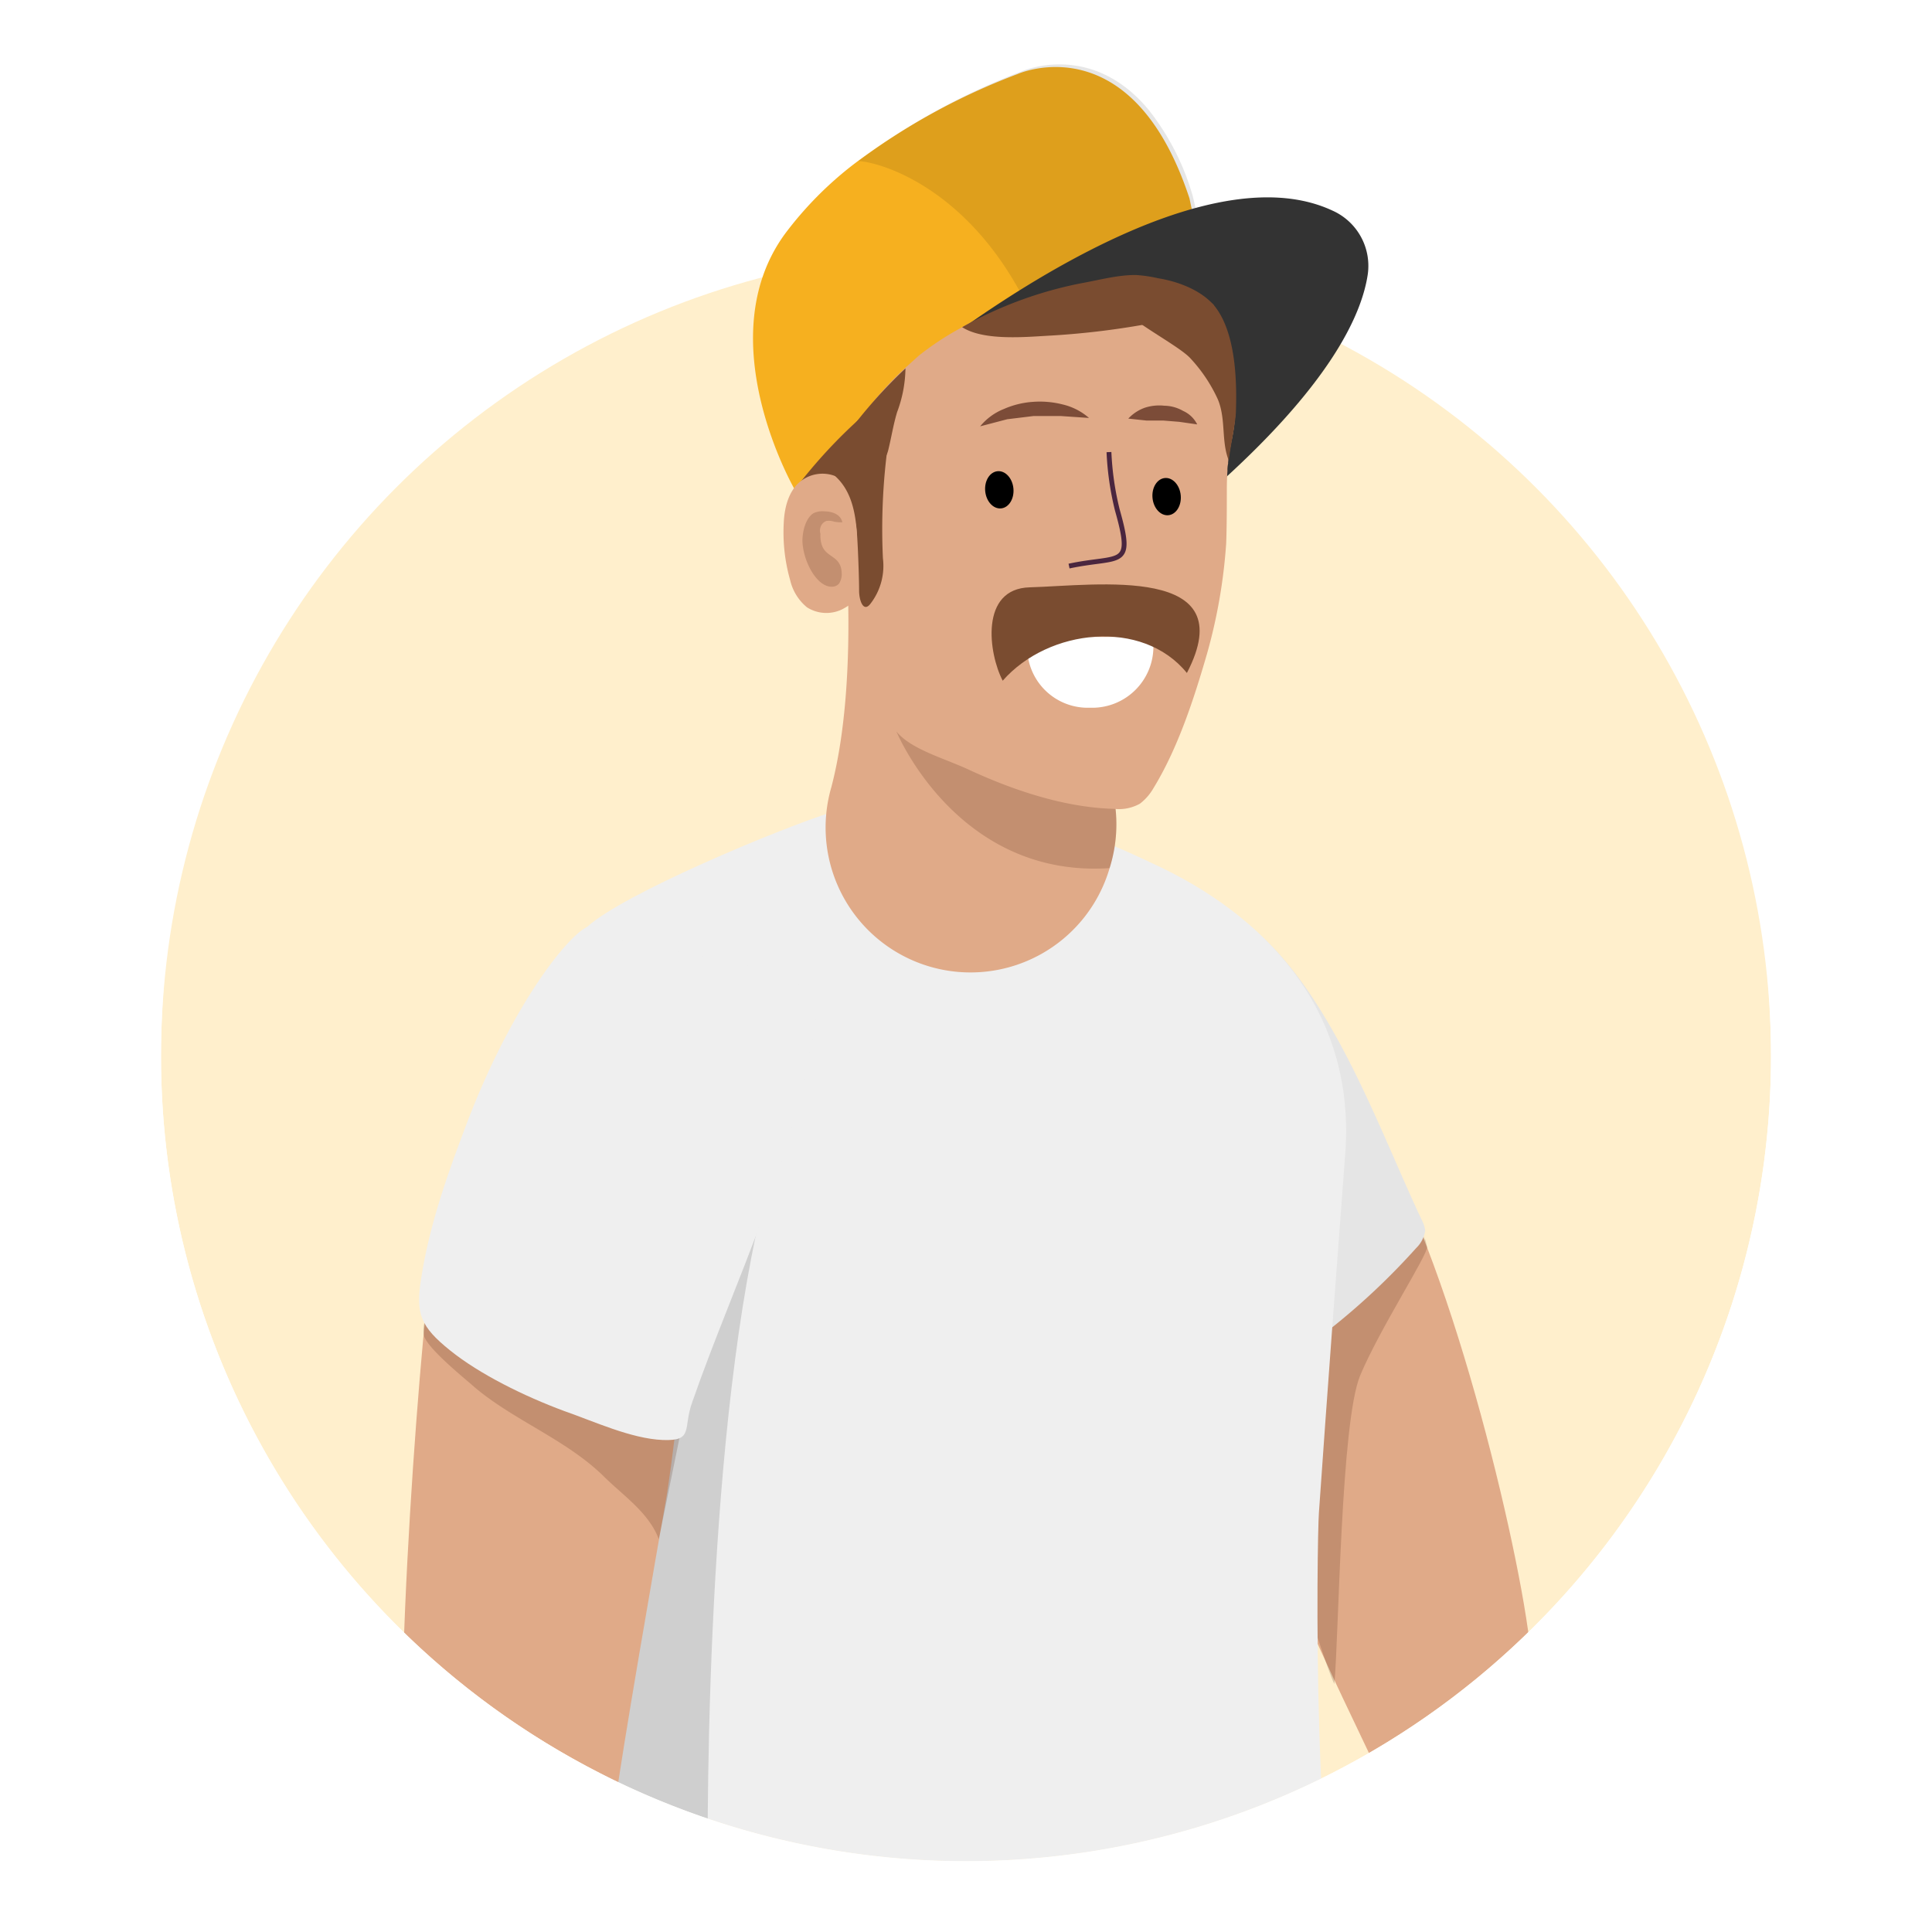
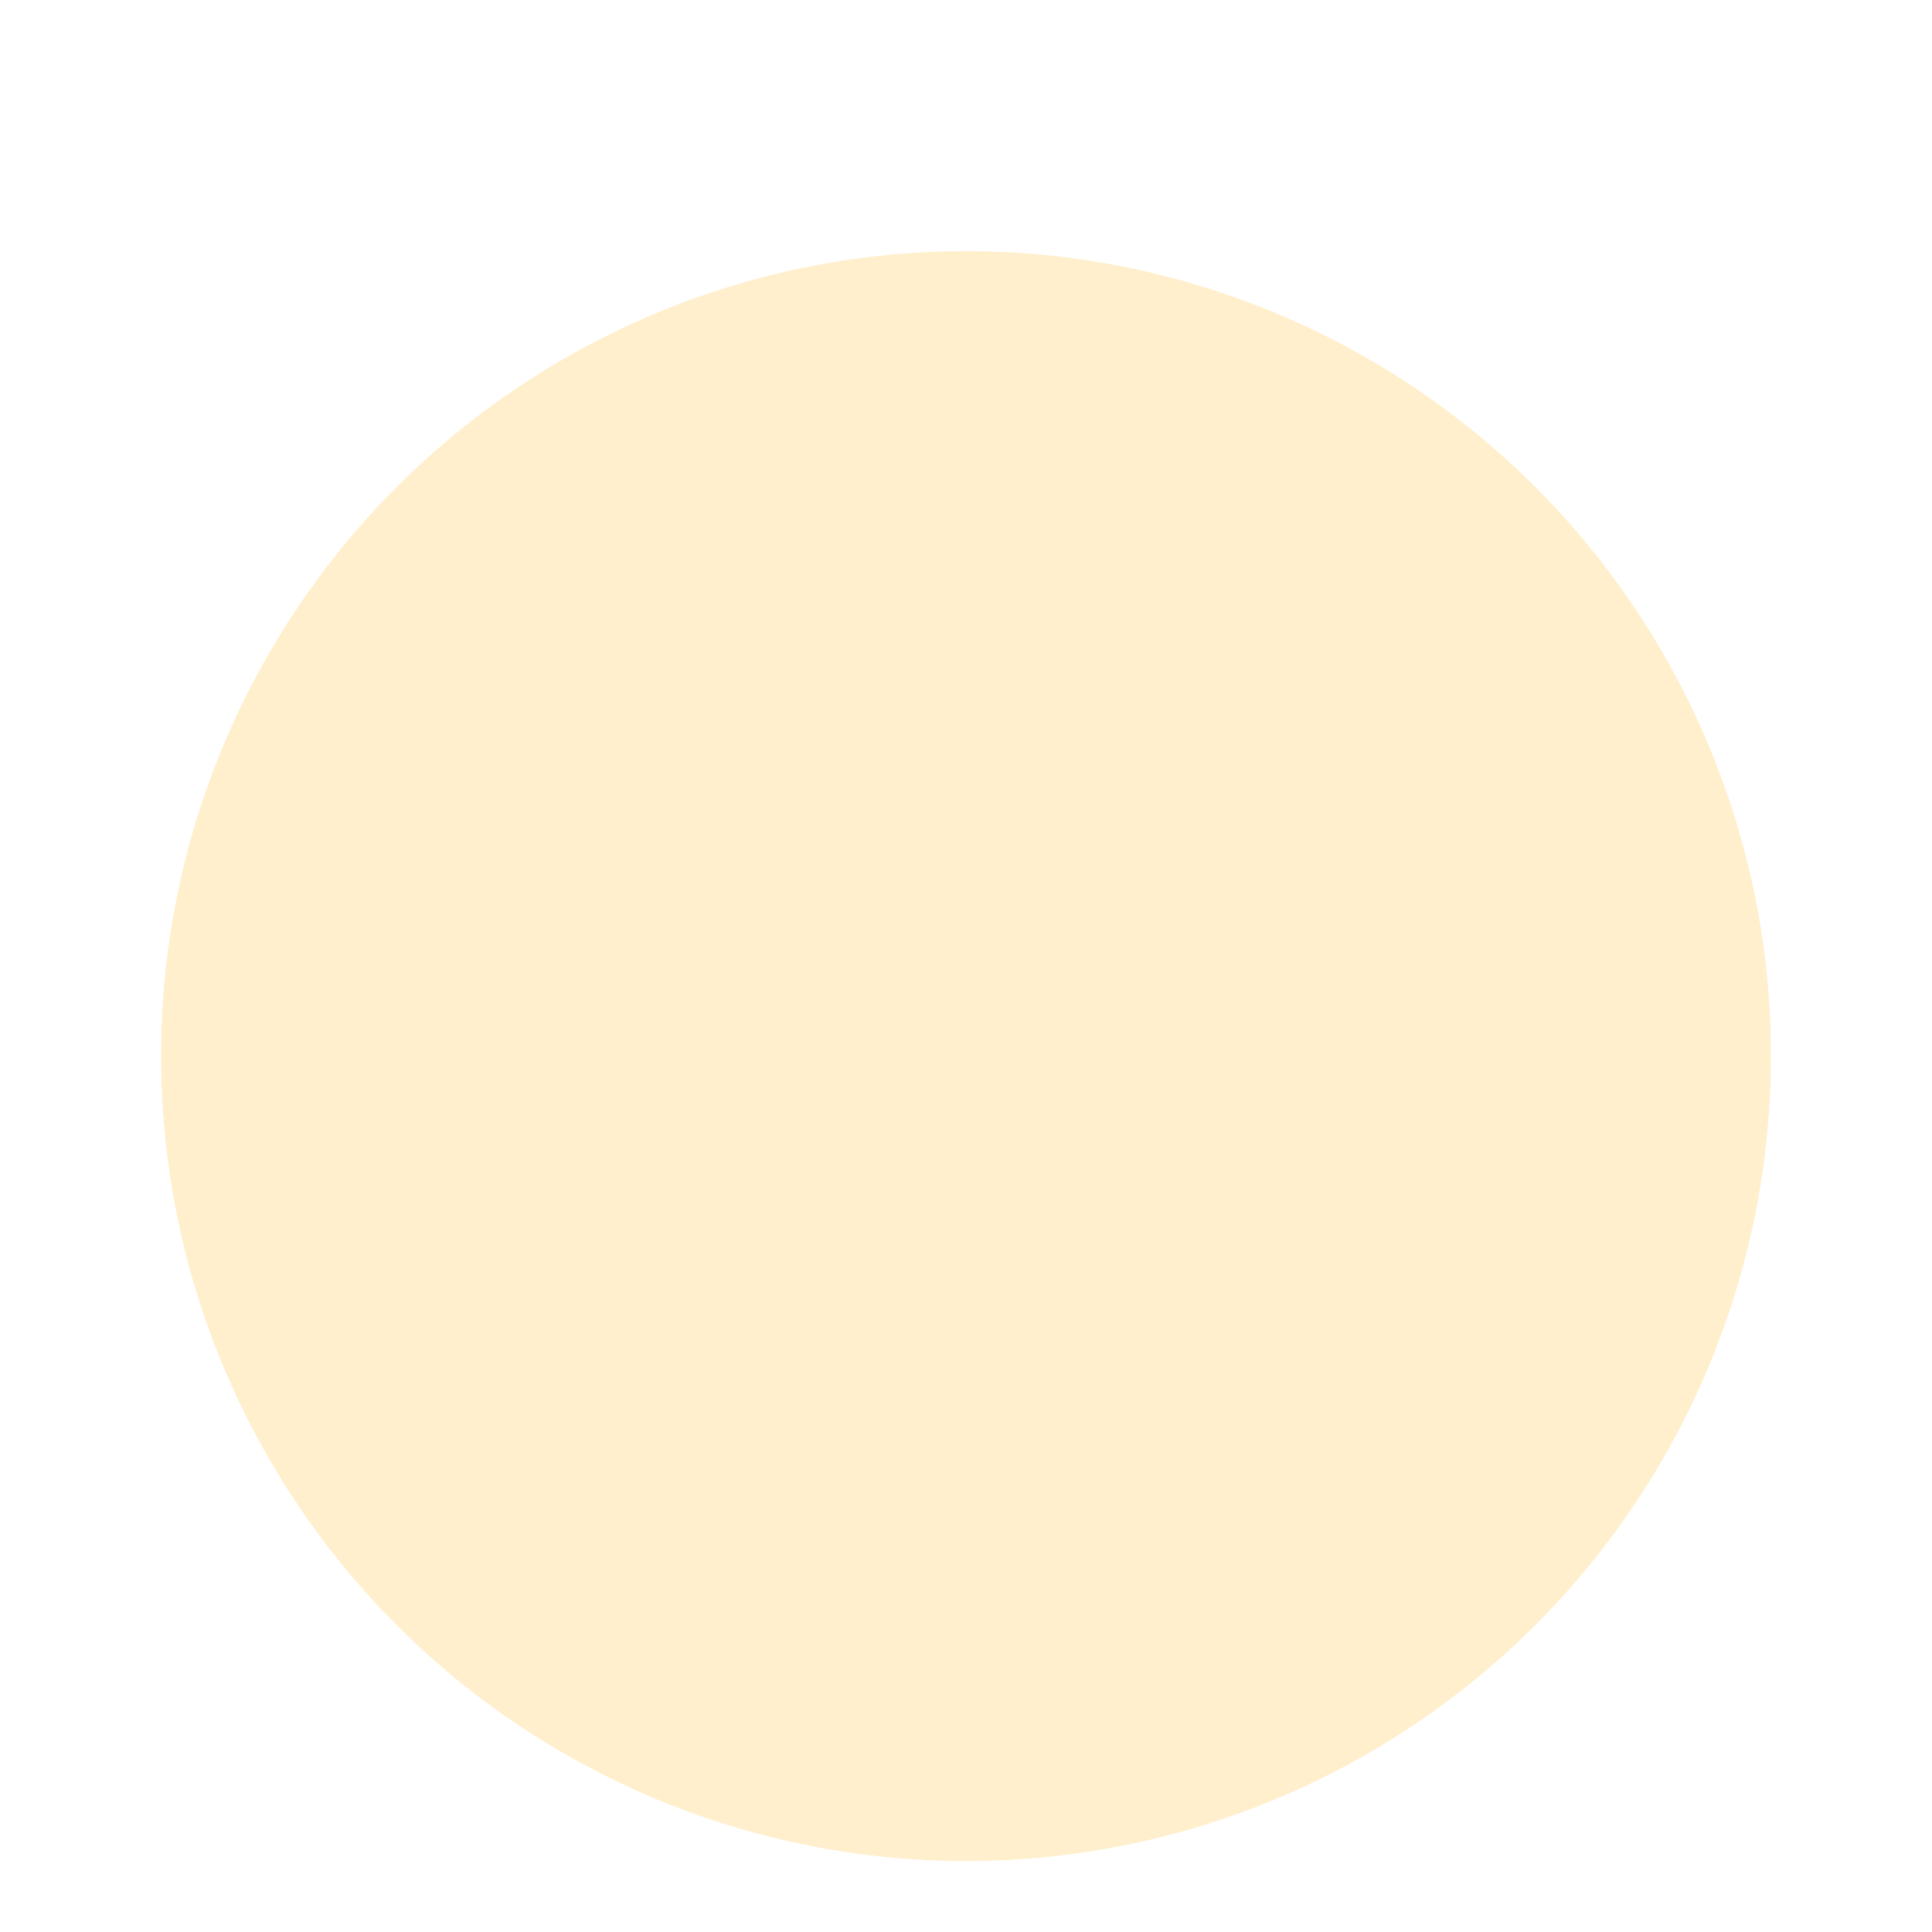
<svg xmlns="http://www.w3.org/2000/svg" width="300" height="300" viewBox="0 0 300 300">
  <defs>
    <clipPath id="clip-path">
-       <path d="M275,164a125,125,0,0,1-250,0C25,95,81-51,150-51S275,95,275,164Z" fill="none" />
-     </clipPath>
+       </clipPath>
  </defs>
  <title>customer-male-2</title>
  <g id="Background">
-     <rect width="300" height="300" fill="#fff" />
    <circle cx="150" cy="164" r="125" fill="#ffefcc" />
  </g>
  <g id="Customers">
    <g clip-path="url(#clip-path)">
      <g id="Man_3" data-name="Man 3">
        <g id="Body">
          <path d="M247,274.6c-.3-2.4-9.2-17.3-9.5-19.7-2.2-18-14-65.3-25.5-80.2-2.4-3.2-5-6.3-8.8-4.6s-4.8,3.3-6.8,4.8c-4.5,3.3-11.1,7.2-13.5,12.5-4.7,10.4,3.3,20.4,8.4,29,2.6,4.4,5.3,8.9,7.8,13.5s1.7,10.9,2.2,17c.3,4,22.4,46.9,22.6,50.9C234.1,292,238.9,283,247,274.6Z" fill="#e0aa88" />
          <path d="M220.8,191.2c1,3.2,0-.7.8,2.4.2,1.1-7.4,12.8-10.4,20s-3.3,40.4-4,47.9c-1.9-3.6-13.1-41.6-15.2-45.1-.4-.6-3.7-5.3-3.6-6s5.7-3.5,6.4-3.8C203.3,201.5,211.7,195,220.8,191.2Z" fill="#512712" opacity=".2" />
          <path d="M177.9,138.8c5.7.2,11.8,1.8,14.6,3.8,13.7,9.7,21.3,32.1,28.3,46.9a4.3,4.3,0,0,1,.5,1.6,4.7,4.7,0,0,1-1.4,2.7,107.6,107.6,0,0,1-13.4,12.6c-3.5,3.7-5.7-2-10.5.1a1.8,1.8,0,0,1-1.2.3c-.6,0-.9-.6-1.2-1-5.4-9.1-9.4-18.8-14.3-28.1s-10-18.1-13.4-28.1C163.1,141.1,170.2,138.5,177.9,138.8Z" fill="#e5e5e5" />
          <path d="M209.8,310.8c-6.2-14.6-5.3-72.1-5-75.9,1.3-18.7,2.7-37.3,4.1-55.9,1.5-20.8-10.8-35.7-28.6-44.3-8.2-3.9-14.7-6.8-23.8-7.6s-18.8-3.7-27.3-1-32.4,12.7-38,17.8c-13.7,12.4-13.8,32.3-5.8,47.4s10.6,72.2,8.9,86.5-5.2,26.4,1.7,35.6c11.6-1,38.3,9,67.1,9C185,322.4,192.2,321.2,209.8,310.8Z" fill="#efefef" />
          <path d="M122,175.1c-2.1-.2-2.1-1.9-3.6.2l1.6,3.4-2.1,3c-1.5,2.8-6.5,5.3-8.9,7.2-5.9,4.9-8.9,9.6-10.4,17.2-2.3,11.3-3.6,22.9-5.9,34.4-1.2,6.4,1,33.1,1.3,40,4.1,2,11.6,10.6,15.9,12.2C109.7,268.6,110.7,205.7,122,175.1Z" fill="#cfcfcf" />
          <path d="M263.6,285.7l.6,2.2a4,4,0,0,1-.2,2.4l-3.4,7.1-.7,7.3-4.4-1.5,1.1-9.8,6.2-7.9C263.1,285.3,263.5,285.3,263.6,285.7Z" fill="#e0aa88" />
          <path d="M157.4,326.7c-11.2-11.3-22-19.5-33.9-29.5s-22.2-12-28.1-16.2c1-8.1,6.8-41.3,7.8-46.9,1.5-8.3,1.9-16.5,3.8-24.8.8-3.6.8-3.1-2.7-4l-13.7-3.7-23.5-6.2c-2.1,13.9-7.1,81.6-3.2,90s34.4,27.4,49.6,33.8c11.6,4.9,39,24.6,39,24.6Z" fill="#e0aa88" />
-           <path d="M102.3,239c-1.6-4.2-5.5-6.7-8.7-9.9-5.8-5.6-13.7-8.5-19.8-13.6-1.2-1.1-7-5.7-7.9-7.9a4.1,4.1,0,0,1,0-2.2H66a61.4,61.4,0,0,0,9.7,5.4c3.1,1.2,7.4,3.2,10.7,3.1,6.3,1.4,13.7,3.5,20,5Z" fill="#512712" opacity=".2" />
          <path d="M126.8,156.9c1.1-8.2-28.3-8.1-34.8-13-1.6-1.2-11.4,9.6-19.2,29.7-3.1,8.1-6.1,16.4-7.4,24.9-.9,5.5-.1,7.5,4.5,11.2s11.5,7.1,17.7,9.4c4.6,1.6,10.4,4.3,15.3,4.5s3.1-1.8,4.6-5.9C114.1,198.7,123.9,179.8,126.8,156.9Z" fill="#efefef" />
        </g>
        <g id="Head">
-           <path d="M126.9,82.9c-3.2-7.1-6.6-14.8-5.1-22.4a21.1,21.1,0,0,1,9.3-13.1,25.4,25.4,0,0,1,15.7-3.6,17.6,17.6,0,0,1,9.5,3.1c4.5,3.1,6.7,8.7,7.5,14.1a42,42,0,0,1-15.9,39.4,23.9,23.9,0,0,1-4.3,2.7c-2.3,1.1-4.8,1.7-7.1,2.8a8.6,8.6,0,0,0-4.5,5.2,55.8,55.8,0,0,0,.9-5.9c.5-2.5,2-5.7,1.6-8.2C133.7,91.8,129.2,87.7,126.9,82.9Z" fill="#7a4c30" />
          <path d="M188.1,46.9s-37.9-6-64.7,29.1c0,0-13.5-23.3-1.5-39.7a55.8,55.8,0,0,1,10.8-10.9A101.9,101.9,0,0,1,158,11.5s17.7-8,26.7,19.3l1.5,7.1Z" fill="#f6b01f" />
          <path d="M186.8,37.6l-17.9,5.1-1.3.4-9,2.6c-8.7-16.2-21.2-20.4-25.3-20.7a104,104,0,0,1,25.3-13.9s10.8-4.9,19.8,6a38.9,38.9,0,0,1,6.8,13.3l.9,3.8Z" opacity=".1" />
          <path d="M138.8,59.1s44.3-37.5,68.1-26.4a9.4,9.4,0,0,1,5.5,9.8c-.9,6.3-5.8,17.4-24.7,34C155.1,105.2,138.8,59.1,138.8,59.1Z" fill="#333" />
          <path d="M172.3,134.8a22.5,22.5,0,0,1-43.2-12.6c2.3-8.8,2.8-19.7,2.6-29-.1-4.1.4-6.6-.3-10.6,1.1,3.3,4.2,5.6,7.2,7.4,5,3.2,11.1,7.1,17,8.4,4.1.9,8.5,1.3,12.7,2.1l2.9,14.3,1.7,8.7A22.6,22.6,0,0,1,172.3,134.8Z" fill="#e0aa88" />
          <path d="M172.3,134.8c-23.7,1.6-33.1-21.2-33.1-21.2l32,1.2,1.7,8.7A22.6,22.6,0,0,1,172.3,134.8Z" fill="#512712" opacity=".2" />
-           <path d="M191.8,64.5a29,29,0,0,1-.6,4.1c-.2,1.1-.4,2.1-.5,3.2V72a4.1,4.1,0,0,0-.1,1.1c-.1,1.3-.1,2.5-.1,3.7s0,5.1-.1,7.6a83.8,83.8,0,0,1-3,17.2h0c-2,6.9-4.5,14.6-8.3,20.8a8.1,8.1,0,0,1-2.1,2.4,6.7,6.7,0,0,1-4,.8c-7.7-.2-15.7-2.9-22.6-6.1-5.4-2.5-13-4.1-12.4-9.9a36.9,36.9,0,0,0-1.8-15.9c-.8-2.6-1.9-5.2-2.9-7.8s-2.3-5.3-3.3-7.9-1.3-2.9-1.3-4.3a4,4,0,0,1,.7-2.1,55.4,55.4,0,0,1,4.2-6.5,45.6,45.6,0,0,1,7-8l2.1-1.9A45,45,0,0,1,151,50a61.5,61.5,0,0,1,16.8-5.6,39.5,39.5,0,0,1,8.4-1.1l3.5.2c3.1.5,6.6,1.8,8.7,4.2a11.8,11.8,0,0,1,1.1,1.9C191.3,53.8,192,60,191.8,64.5Z" fill="#e0aa88" />
          <path d="M188.5,48c-3,.8-6.1,1.6-9.2,2.1a124.9,124.9,0,0,1-16,2c-3.8.2-10.5.9-13.9-1.3A61.9,61.9,0,0,1,167.8,44c2.8-.5,5.7-1.3,8.5-1.3a21.1,21.1,0,0,1,3.5.5c3.1.5,6.6,1.8,8.7,4.2Z" fill="#7a4c30" />
          <path d="M191.9,64.2c-.2,2.4-.8,4.8-1.1,7.3-1.2-3-.4-6.4-1.7-9.5a23.9,23.9,0,0,0-4.2-6.3c-2.2-2.5-13.2-7.6-12.6-10.8.8-4.8,14.4.4,16.2,2.5C191.9,51.5,192.1,59.2,191.9,64.2Z" fill="#7a4c30" />
          <path d="M168.8,109.9h.9a9.5,9.5,0,0,0,9.4-9.4V98.9H159.5v1.6A9.4,9.4,0,0,0,168.8,109.9Z" fill="#fff" />
          <path d="M159.9,91.2c10.4-.3,33.2-3.6,24.4,13.3-6.9-8.5-21.5-6.9-28.6,1.2C153.5,101.5,152.1,91.4,159.9,91.2Z" fill="#7a4c30" />
          <path d="M130.6,74.2c-.4-.3-2.6-.2-2.7-.8s.7-1.3.9-1.6,1.5-2.8,2.6-4.2a76,76,0,0,1,9.2-10.4,20,20,0,0,1-1.3,6.8c-.6,2-.9,4-1.4,6C136.9,73.5,133.6,73.4,130.6,74.2Z" fill="#7a4c30" />
          <path d="M130.1,74.1a5.5,5.5,0,0,0-6.1.9c-1.6,1.5-2.2,3.9-2.3,6.2a27.1,27.1,0,0,0,1,8.9,7.7,7.7,0,0,0,2.6,4.2,5.6,5.6,0,0,0,5.5.3,9.9,9.9,0,0,0,4.1-4c2-3.4.5-5.7-.6-9.1S132.8,75.6,130.1,74.1Z" fill="#e0aa88" />
          <path d="M137.9,68.9a96.9,96.9,0,0,0-.8,17.8,9.6,9.6,0,0,1-1.9,7c-1.1,1.5-1.8-.4-1.8-2s-.1-4.4-.2-6.6c-.2-4-.4-8.7-3.9-11.5C131.9,72.9,135.3,69.6,137.9,68.9Z" fill="#7a4c30" />
          <ellipse cx="155.2" cy="76.1" rx="2.2" ry="2.9" transform="translate(-6.5 14.9) rotate(-5.4)" />
          <ellipse cx="181.1" cy="77.1" rx="2.2" ry="2.9" transform="translate(-6.4 17.4) rotate(-5.4)" />
          <path d="M133,82.3c-.2-2.4-1.5-5.5-4.4-5.6a4.7,4.7,0,0,0-1.7.3,7.7,7.7,0,0,0-4,3.3,6.5,6.5,0,0,0-.6,5.1c.9,2.7,4.3,7,7.6,5.6S133.2,84.7,133,82.3Z" fill="#e0aa88" />
          <path d="M124.6,84c0-1.7.6-3.6,1.7-4.3a3.2,3.2,0,0,1,1.7-.3c.9,0,2.5.3,2.8,1.7a5.7,5.7,0,0,1-1.3-.1,2.5,2.5,0,0,0-1.2-.1,1.5,1.5,0,0,0-.9,1,1.7,1.7,0,0,0,0,1,4.7,4.7,0,0,0,.2,1.7c.7,2.1,3,1.6,3.1,4.4a2.7,2.7,0,0,1-.4,1.6,1.4,1.4,0,0,1-1,.5C126.9,91.3,124.7,87.2,124.6,84Z" fill="#512712" opacity=".2" />
-           <path d="M152.2,66.2a9.1,9.1,0,0,1,3.7-2.7,13.5,13.5,0,0,1,4.5-1.1,14.4,14.4,0,0,1,4.6.4,9.5,9.5,0,0,1,4.1,2.1l-4.4-.3h-4.2l-4.1.5Z" fill="#7c4c38" />
+           <path d="M152.2,66.2a9.1,9.1,0,0,1,3.7-2.7,13.5,13.5,0,0,1,4.5-1.1,14.4,14.4,0,0,1,4.6.4,9.5,9.5,0,0,1,4.1,2.1l-4.4-.3h-4.2l-4.1.5" fill="#7c4c38" />
          <path d="M175.2,65a6.5,6.5,0,0,1,2.6-1.7,7.3,7.3,0,0,1,3-.3,6,6,0,0,1,2.9.8,4.5,4.5,0,0,1,2.2,2.1l-2.8-.4-2.5-.2H178Z" fill="#7c4c38" />
          <path d="M166,87.9c8-1.7,10.1.5,7.5-8.7a45.4,45.4,0,0,1-1.3-9" fill="none" stroke="#4a263f" stroke-miterlimit="10" stroke-width=".75" />
        </g>
      </g>
    </g>
  </g>
  <g id="Rulers">
    <path d="M220.7,0C253.5,48.8,275,121.2,275,164a125,125,0,0,1-250,0C25,121.2,46.5,48.8,79.3,0H0V300H300V0Z" fill="#fff" />
  </g>
</svg>